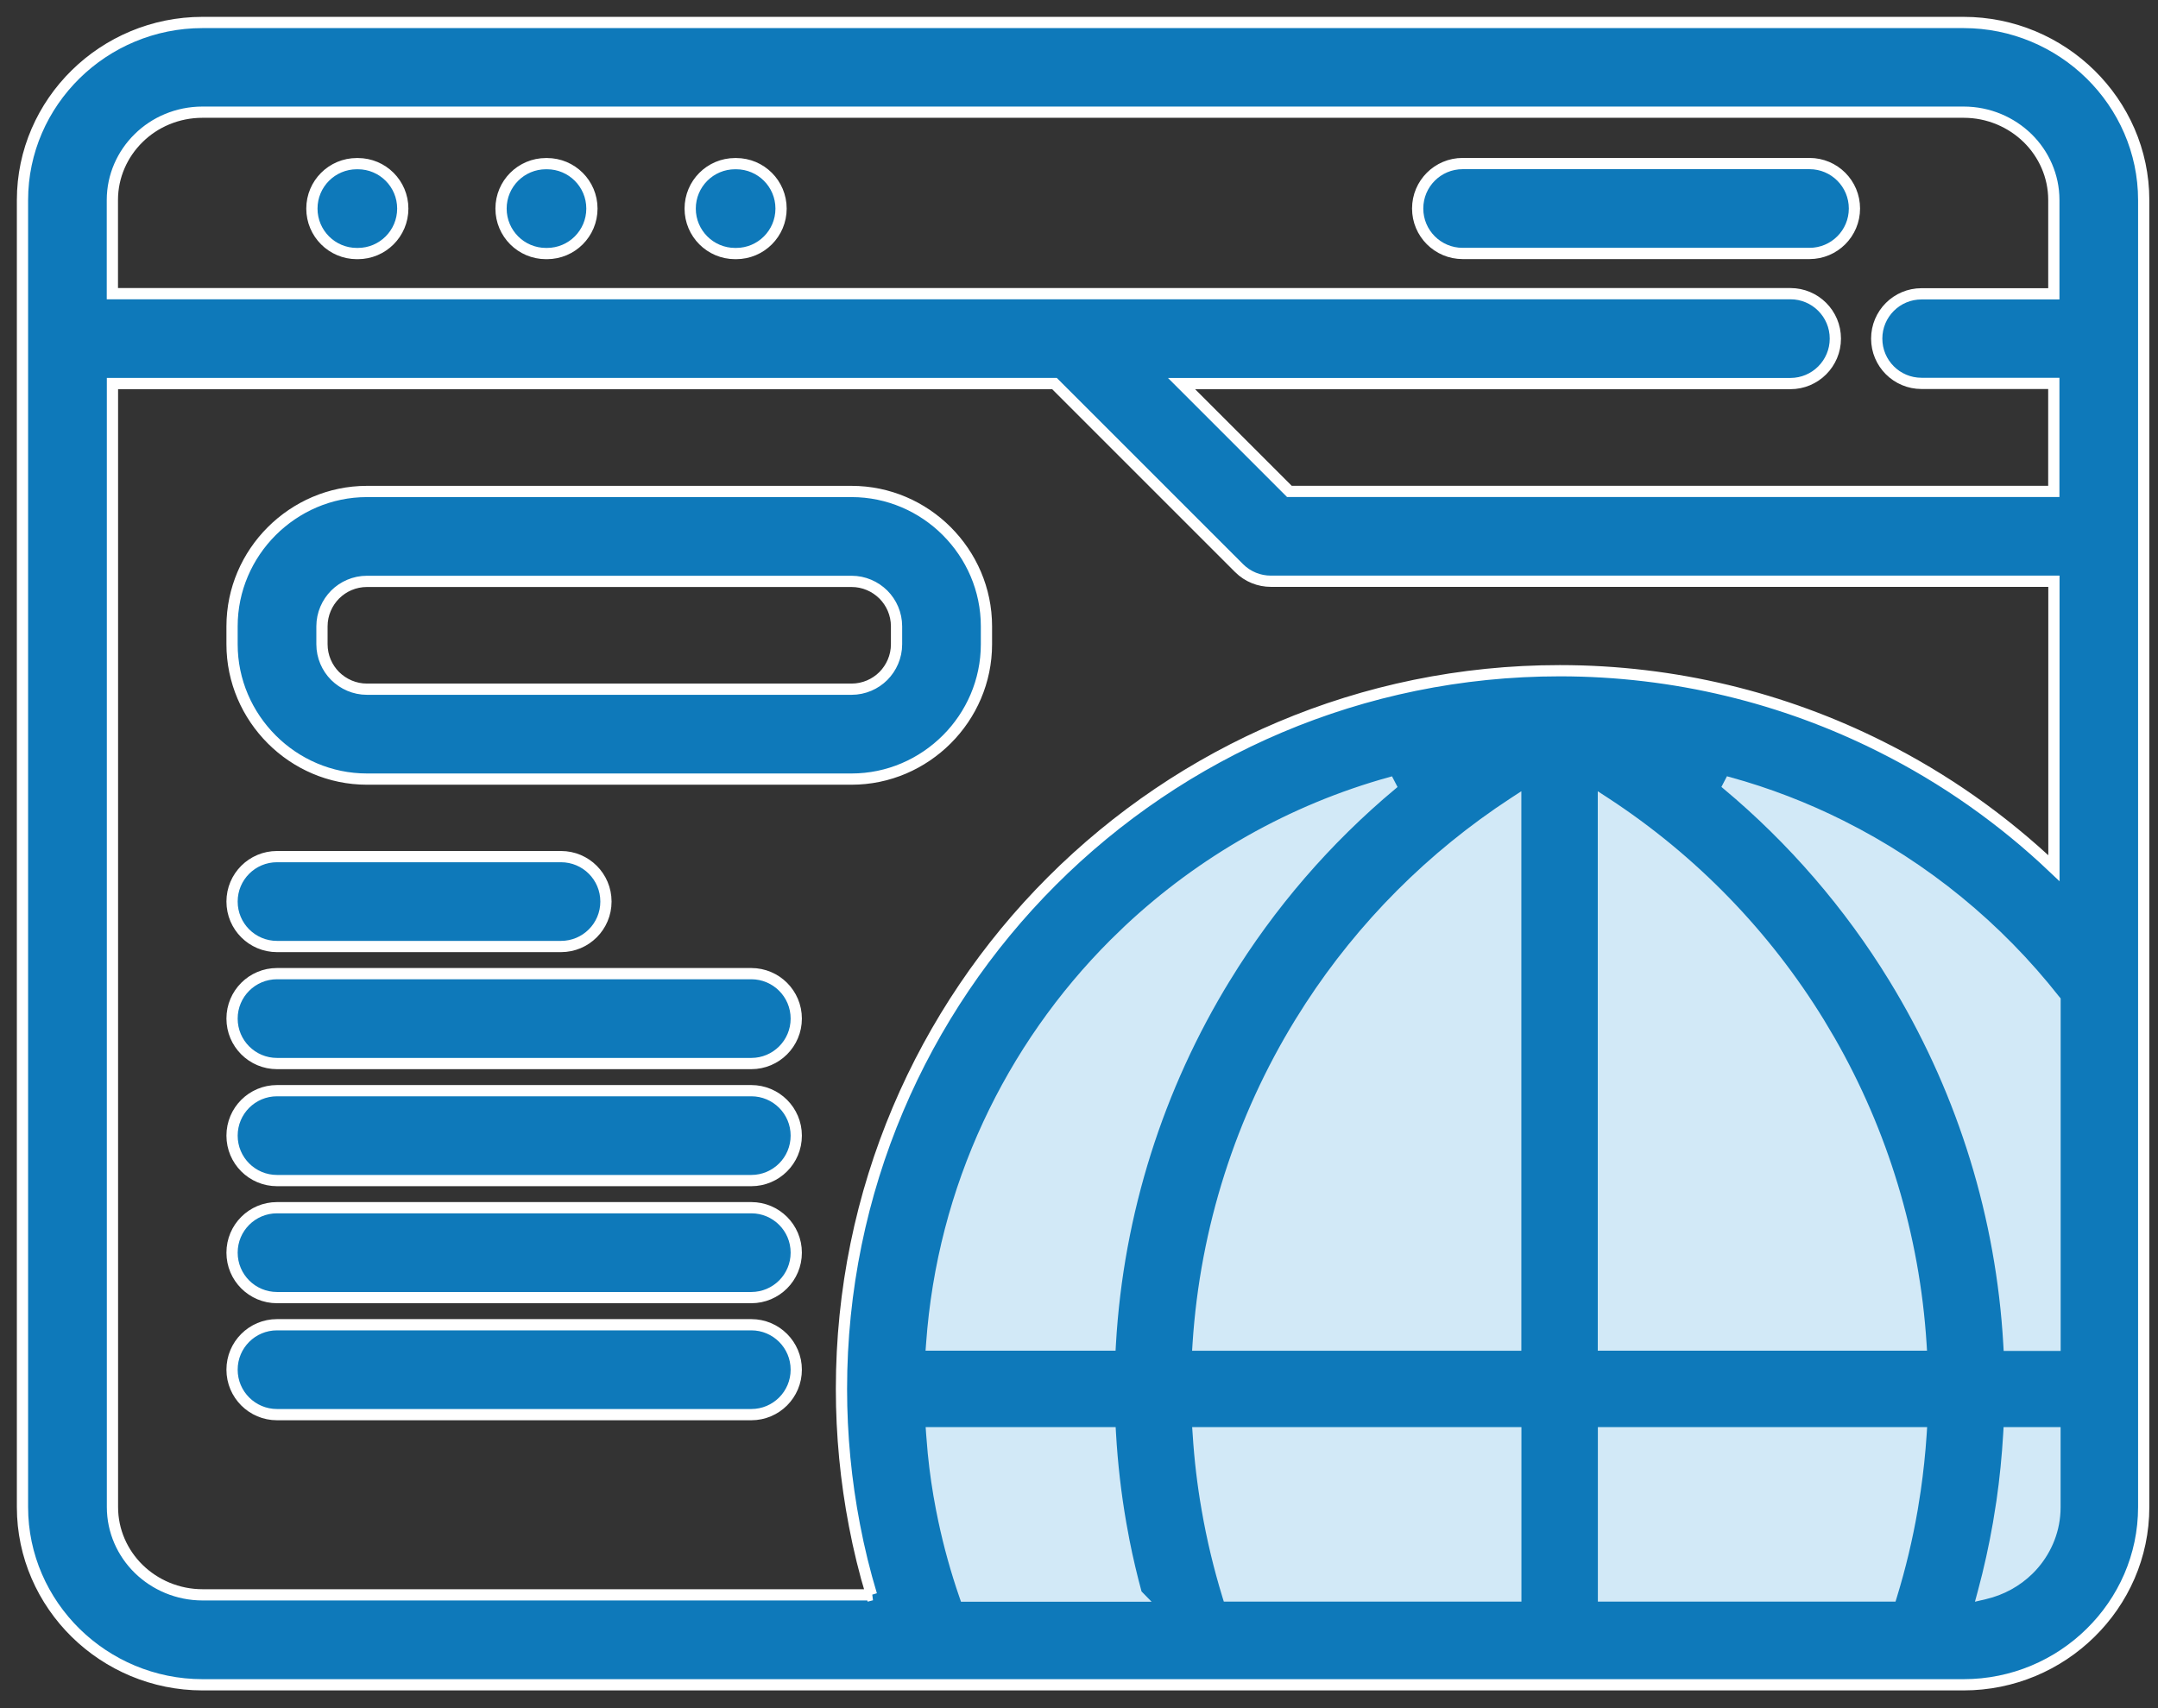
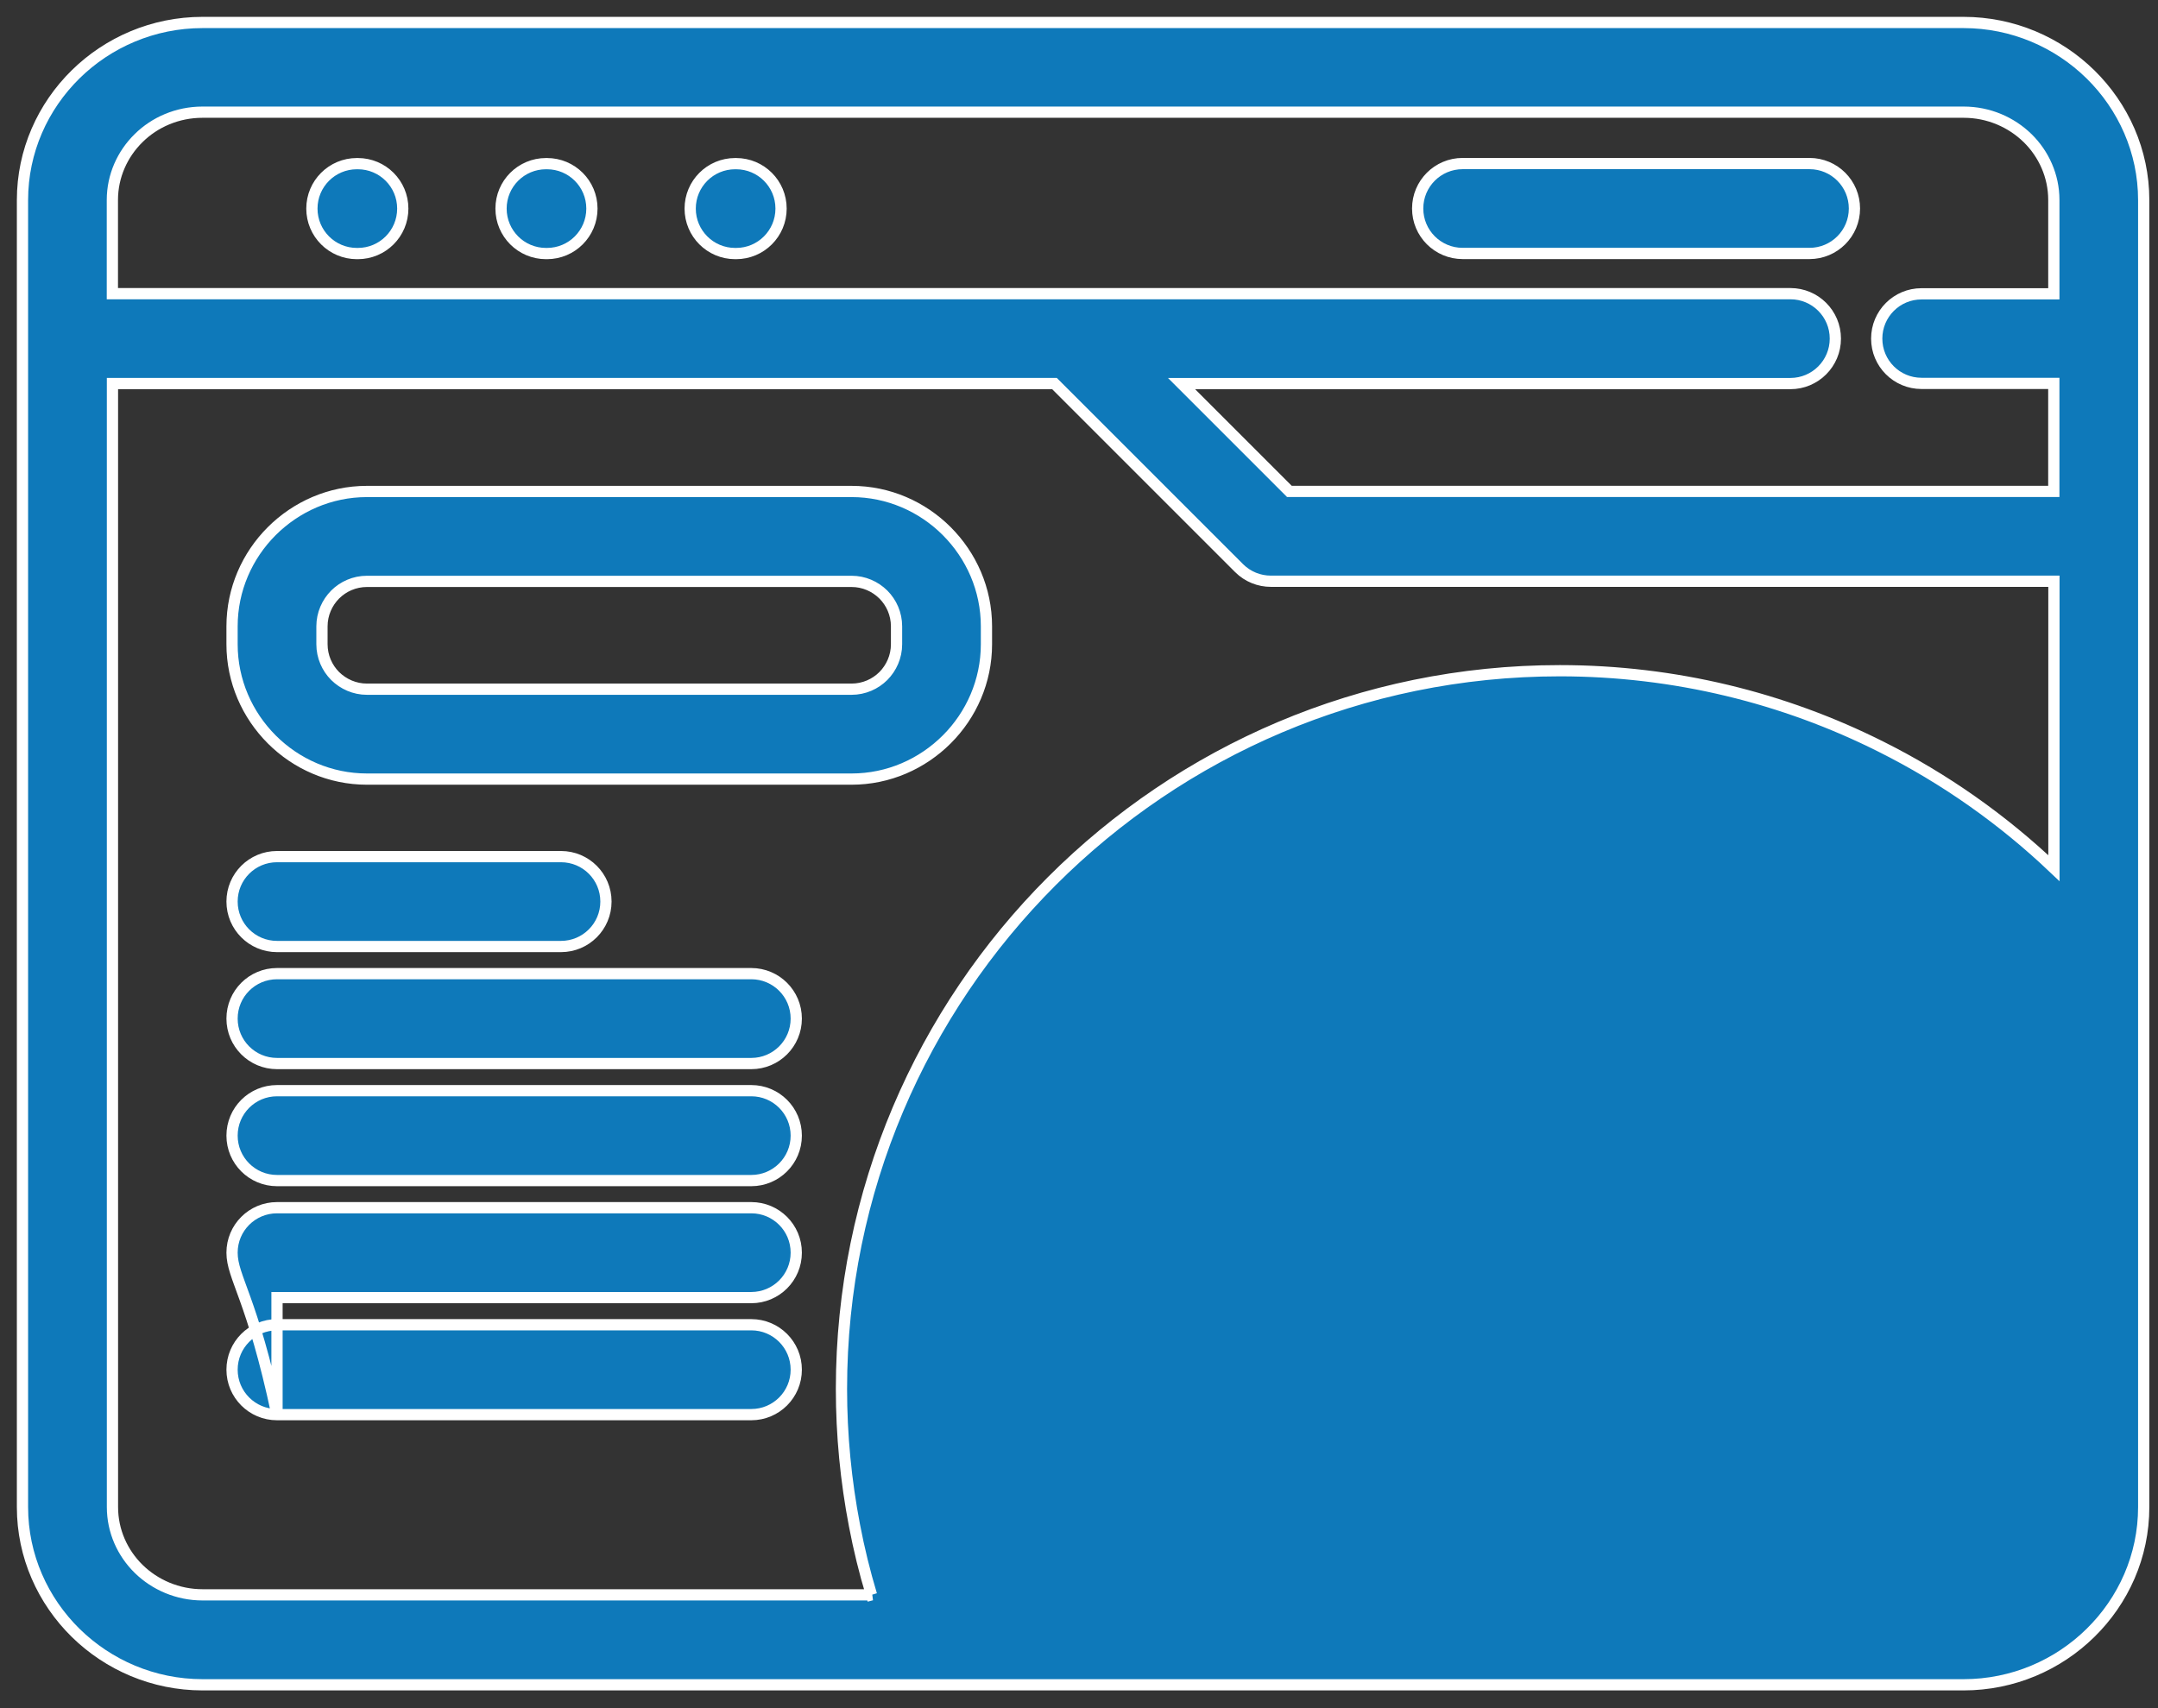
<svg xmlns="http://www.w3.org/2000/svg" width="96" height="76" viewBox="0 0 96 76" fill="none">
  <rect x="0" y="0" width="96" height="76" fill="#333333" stroke="none" />
-   <path d="M38.769 70.96C38.464 69.948 38.21 68.913 38.011 67.866C37.632 65.889 37.433 63.858 37.433 61.796C37.433 52.975 41.011 44.984 46.792 39.202C52.573 33.42 60.562 29.842 69.386 29.842C74.507 29.842 79.363 31.057 83.667 33.217C86.503 34.635 89.097 36.467 91.37 38.627V25.861H56.534C56.022 25.861 55.511 25.666 55.12 25.276L46.909 17.065H5.003V67.053C5.003 68.123 5.448 69.096 6.167 69.803C6.894 70.514 7.902 70.959 9.015 70.959H38.773L38.769 70.96ZM85.48 17.058C84.378 17.058 83.487 16.167 83.487 15.066C83.487 13.964 84.378 13.073 85.48 13.073H91.366V8.898C91.366 7.827 90.917 6.851 90.202 6.148C89.475 5.437 88.468 4.991 87.354 4.991H9.01C7.897 4.991 6.885 5.433 6.163 6.148C5.448 6.851 4.999 7.827 4.999 8.898V13.066H79.647C80.752 13.066 81.647 13.96 81.647 15.066C81.647 16.171 80.752 17.066 79.647 17.066H52.561L57.358 21.863H91.365V17.058H85.48ZM12.323 62.941C11.218 62.941 10.323 62.046 10.323 60.941C10.323 59.835 11.218 58.941 12.323 58.941H33.422C34.527 58.941 35.422 59.835 35.422 60.941C35.422 62.046 34.527 62.941 33.422 62.941H12.323ZM12.323 57.734C11.218 57.734 10.323 56.839 10.323 55.734C10.323 54.628 11.218 53.734 12.323 53.734H33.422C34.527 53.734 35.422 54.628 35.422 55.734C35.422 56.839 34.527 57.734 33.422 57.734H12.323ZM12.323 52.527C11.218 52.527 10.323 51.632 10.323 50.527C10.323 49.421 11.218 48.527 12.323 48.527H33.422C34.527 48.527 35.422 49.421 35.422 50.527C35.422 51.632 34.527 52.527 33.422 52.527H12.323ZM12.323 47.32C11.218 47.32 10.323 46.425 10.323 45.32C10.323 44.214 11.218 43.32 12.323 43.32H33.422C34.527 43.32 35.422 44.214 35.422 45.32C35.422 46.425 34.527 47.32 33.422 47.32H12.323ZM12.323 42.113C11.218 42.113 10.323 41.218 10.323 40.113C10.323 39.007 11.218 38.113 12.323 38.113H24.956C26.062 38.113 26.956 39.007 26.956 40.113C26.956 41.218 26.062 42.113 24.956 42.113H12.323ZM16.323 21.867H37.883C39.527 21.867 41.027 22.543 42.113 23.628C43.207 24.722 43.883 26.222 43.883 27.867V28.664C43.883 30.308 43.207 31.808 42.121 32.894C41.027 33.988 39.527 34.664 37.883 34.664H16.323C14.679 34.664 13.179 33.988 12.093 32.902C10.999 31.808 10.323 30.308 10.323 28.664V27.867C10.323 26.222 10.999 24.722 12.085 23.636C13.179 22.543 14.679 21.867 16.323 21.867ZM37.883 25.867H16.323C15.773 25.867 15.269 26.093 14.909 26.453C14.55 26.816 14.323 27.316 14.323 27.867V28.664C14.323 29.215 14.55 29.718 14.909 30.078C15.273 30.437 15.773 30.664 16.323 30.664H37.883C38.433 30.664 38.937 30.437 39.297 30.078C39.656 29.715 39.883 29.215 39.883 28.664V27.867C39.883 27.316 39.656 26.812 39.297 26.453C38.933 26.093 38.433 25.867 37.883 25.867ZM65.067 11.277C63.961 11.277 63.066 10.382 63.066 9.277C63.066 8.171 63.961 7.277 65.067 7.277H80.496C81.602 7.277 82.496 8.171 82.496 9.277C82.496 10.382 81.602 11.277 80.496 11.277H65.067ZM32.703 11.281C31.598 11.281 30.703 10.386 30.703 9.281C30.703 8.175 31.598 7.281 32.703 7.281H32.746C33.852 7.281 34.746 8.175 34.746 9.281C34.746 10.386 33.852 11.281 32.746 11.281H32.703ZM24.289 11.281C23.184 11.281 22.289 10.386 22.289 9.281C22.289 8.175 23.184 7.281 24.289 7.281H24.332C25.438 7.281 26.332 8.175 26.332 9.281C26.332 10.386 25.438 11.281 24.332 11.281H24.289ZM15.875 11.281C14.77 11.281 13.875 10.386 13.875 9.281C13.875 8.175 14.77 7.281 15.875 7.281H15.918C17.024 7.281 17.918 8.175 17.918 9.281C17.918 10.386 17.024 11.281 15.918 11.281H15.875ZM9.012 74.961C6.816 74.961 4.816 74.074 3.367 72.652C1.91 71.219 1 69.238 1 67.058V8.902C1 6.723 1.906 4.742 3.363 3.309C4.812 1.883 6.816 1 9.008 1H87.352C89.547 1 91.547 1.887 92.996 3.309C94.453 4.742 95.364 6.723 95.364 8.902V67.058C95.364 69.238 94.457 71.219 92.996 72.652C91.547 74.078 89.547 74.961 87.352 74.961H9.008H9.012Z" fill="#0E79BA" stroke="white" stroke-width="0.5" />
-   <path d="M49.489 63.647L49.497 63.789C49.575 65.131 49.727 66.461 49.956 67.775L50.102 68.565C50.256 69.341 50.438 70.115 50.647 70.884L50.873 71.115H42.857L42.822 71.014C42.444 69.921 42.13 68.795 41.886 67.644L41.786 67.15C41.627 66.334 41.505 65.502 41.421 64.657L41.35 63.807L41.339 63.647H49.489ZM67.532 63.647V71.111H54.553L54.52 71.004C54.14 69.76 53.829 68.473 53.602 67.155V67.154C53.409 66.055 53.277 64.936 53.206 63.806L53.195 63.647H67.532ZM85.57 63.647L85.56 63.807C85.504 64.655 85.414 65.496 85.294 66.327L85.163 67.155C84.936 68.473 84.626 69.76 84.245 71.004L84.212 71.111H71.232V63.647H85.57ZM91.517 63.647V67.058L91.512 67.266C91.462 68.228 91.065 69.103 90.444 69.775L90.308 69.915C89.769 70.442 89.08 70.827 88.311 71.005L88.067 71.062L88.132 70.82C88.404 69.813 88.626 68.798 88.805 67.775L88.963 66.787C89.106 65.795 89.205 64.795 89.264 63.789L89.272 63.647H91.517ZM67.528 59.948H53.191L53.201 59.788C53.535 54.634 55.124 49.727 57.746 45.453L58.203 44.73C60.537 41.145 63.62 38.032 67.296 35.632L67.528 35.481V59.948ZM61.982 34.978C59.057 37.421 56.565 40.319 54.597 43.532H54.596C51.62 48.382 49.828 53.959 49.493 59.805L49.485 59.947H41.335L41.347 59.787C41.842 52.828 44.865 46.567 49.507 41.925L50.15 41.302C53.415 38.241 57.41 35.948 61.847 34.718L61.982 34.978ZM71.46 35.632C75.377 38.191 78.623 41.563 81.01 45.453L81.489 46.261C83.826 50.341 85.246 54.956 85.555 59.788L85.565 59.947H71.228V35.481L71.46 35.632ZM91.52 59.955H89.276L89.268 59.813C88.944 54.146 87.251 48.738 84.44 43.996L84.165 43.539C82.193 40.322 79.695 37.421 76.767 34.974L76.902 34.714C78.662 35.197 80.352 35.85 81.95 36.651H81.949C85.671 38.512 88.929 41.184 91.481 44.43L91.485 44.434L91.52 44.476V59.955Z" fill="#D2E9F7" stroke="#D2E9F7" stroke-width="0.3" />
+   <path d="M38.769 70.96C38.464 69.948 38.21 68.913 38.011 67.866C37.632 65.889 37.433 63.858 37.433 61.796C37.433 52.975 41.011 44.984 46.792 39.202C52.573 33.42 60.562 29.842 69.386 29.842C74.507 29.842 79.363 31.057 83.667 33.217C86.503 34.635 89.097 36.467 91.37 38.627V25.861H56.534C56.022 25.861 55.511 25.666 55.12 25.276L46.909 17.065H5.003V67.053C5.003 68.123 5.448 69.096 6.167 69.803C6.894 70.514 7.902 70.959 9.015 70.959H38.773L38.769 70.96ZM85.48 17.058C84.378 17.058 83.487 16.167 83.487 15.066C83.487 13.964 84.378 13.073 85.48 13.073H91.366V8.898C91.366 7.827 90.917 6.851 90.202 6.148C89.475 5.437 88.468 4.991 87.354 4.991H9.01C7.897 4.991 6.885 5.433 6.163 6.148C5.448 6.851 4.999 7.827 4.999 8.898V13.066H79.647C80.752 13.066 81.647 13.96 81.647 15.066C81.647 16.171 80.752 17.066 79.647 17.066H52.561L57.358 21.863H91.365V17.058H85.48ZM12.323 62.941C11.218 62.941 10.323 62.046 10.323 60.941C10.323 59.835 11.218 58.941 12.323 58.941H33.422C34.527 58.941 35.422 59.835 35.422 60.941C35.422 62.046 34.527 62.941 33.422 62.941H12.323ZC11.218 57.734 10.323 56.839 10.323 55.734C10.323 54.628 11.218 53.734 12.323 53.734H33.422C34.527 53.734 35.422 54.628 35.422 55.734C35.422 56.839 34.527 57.734 33.422 57.734H12.323ZM12.323 52.527C11.218 52.527 10.323 51.632 10.323 50.527C10.323 49.421 11.218 48.527 12.323 48.527H33.422C34.527 48.527 35.422 49.421 35.422 50.527C35.422 51.632 34.527 52.527 33.422 52.527H12.323ZM12.323 47.32C11.218 47.32 10.323 46.425 10.323 45.32C10.323 44.214 11.218 43.32 12.323 43.32H33.422C34.527 43.32 35.422 44.214 35.422 45.32C35.422 46.425 34.527 47.32 33.422 47.32H12.323ZM12.323 42.113C11.218 42.113 10.323 41.218 10.323 40.113C10.323 39.007 11.218 38.113 12.323 38.113H24.956C26.062 38.113 26.956 39.007 26.956 40.113C26.956 41.218 26.062 42.113 24.956 42.113H12.323ZM16.323 21.867H37.883C39.527 21.867 41.027 22.543 42.113 23.628C43.207 24.722 43.883 26.222 43.883 27.867V28.664C43.883 30.308 43.207 31.808 42.121 32.894C41.027 33.988 39.527 34.664 37.883 34.664H16.323C14.679 34.664 13.179 33.988 12.093 32.902C10.999 31.808 10.323 30.308 10.323 28.664V27.867C10.323 26.222 10.999 24.722 12.085 23.636C13.179 22.543 14.679 21.867 16.323 21.867ZM37.883 25.867H16.323C15.773 25.867 15.269 26.093 14.909 26.453C14.55 26.816 14.323 27.316 14.323 27.867V28.664C14.323 29.215 14.55 29.718 14.909 30.078C15.273 30.437 15.773 30.664 16.323 30.664H37.883C38.433 30.664 38.937 30.437 39.297 30.078C39.656 29.715 39.883 29.215 39.883 28.664V27.867C39.883 27.316 39.656 26.812 39.297 26.453C38.933 26.093 38.433 25.867 37.883 25.867ZM65.067 11.277C63.961 11.277 63.066 10.382 63.066 9.277C63.066 8.171 63.961 7.277 65.067 7.277H80.496C81.602 7.277 82.496 8.171 82.496 9.277C82.496 10.382 81.602 11.277 80.496 11.277H65.067ZM32.703 11.281C31.598 11.281 30.703 10.386 30.703 9.281C30.703 8.175 31.598 7.281 32.703 7.281H32.746C33.852 7.281 34.746 8.175 34.746 9.281C34.746 10.386 33.852 11.281 32.746 11.281H32.703ZM24.289 11.281C23.184 11.281 22.289 10.386 22.289 9.281C22.289 8.175 23.184 7.281 24.289 7.281H24.332C25.438 7.281 26.332 8.175 26.332 9.281C26.332 10.386 25.438 11.281 24.332 11.281H24.289ZM15.875 11.281C14.77 11.281 13.875 10.386 13.875 9.281C13.875 8.175 14.77 7.281 15.875 7.281H15.918C17.024 7.281 17.918 8.175 17.918 9.281C17.918 10.386 17.024 11.281 15.918 11.281H15.875ZM9.012 74.961C6.816 74.961 4.816 74.074 3.367 72.652C1.91 71.219 1 69.238 1 67.058V8.902C1 6.723 1.906 4.742 3.363 3.309C4.812 1.883 6.816 1 9.008 1H87.352C89.547 1 91.547 1.887 92.996 3.309C94.453 4.742 95.364 6.723 95.364 8.902V67.058C95.364 69.238 94.457 71.219 92.996 72.652C91.547 74.078 89.547 74.961 87.352 74.961H9.008H9.012Z" fill="#0E79BA" stroke="white" stroke-width="0.5" />
</svg>